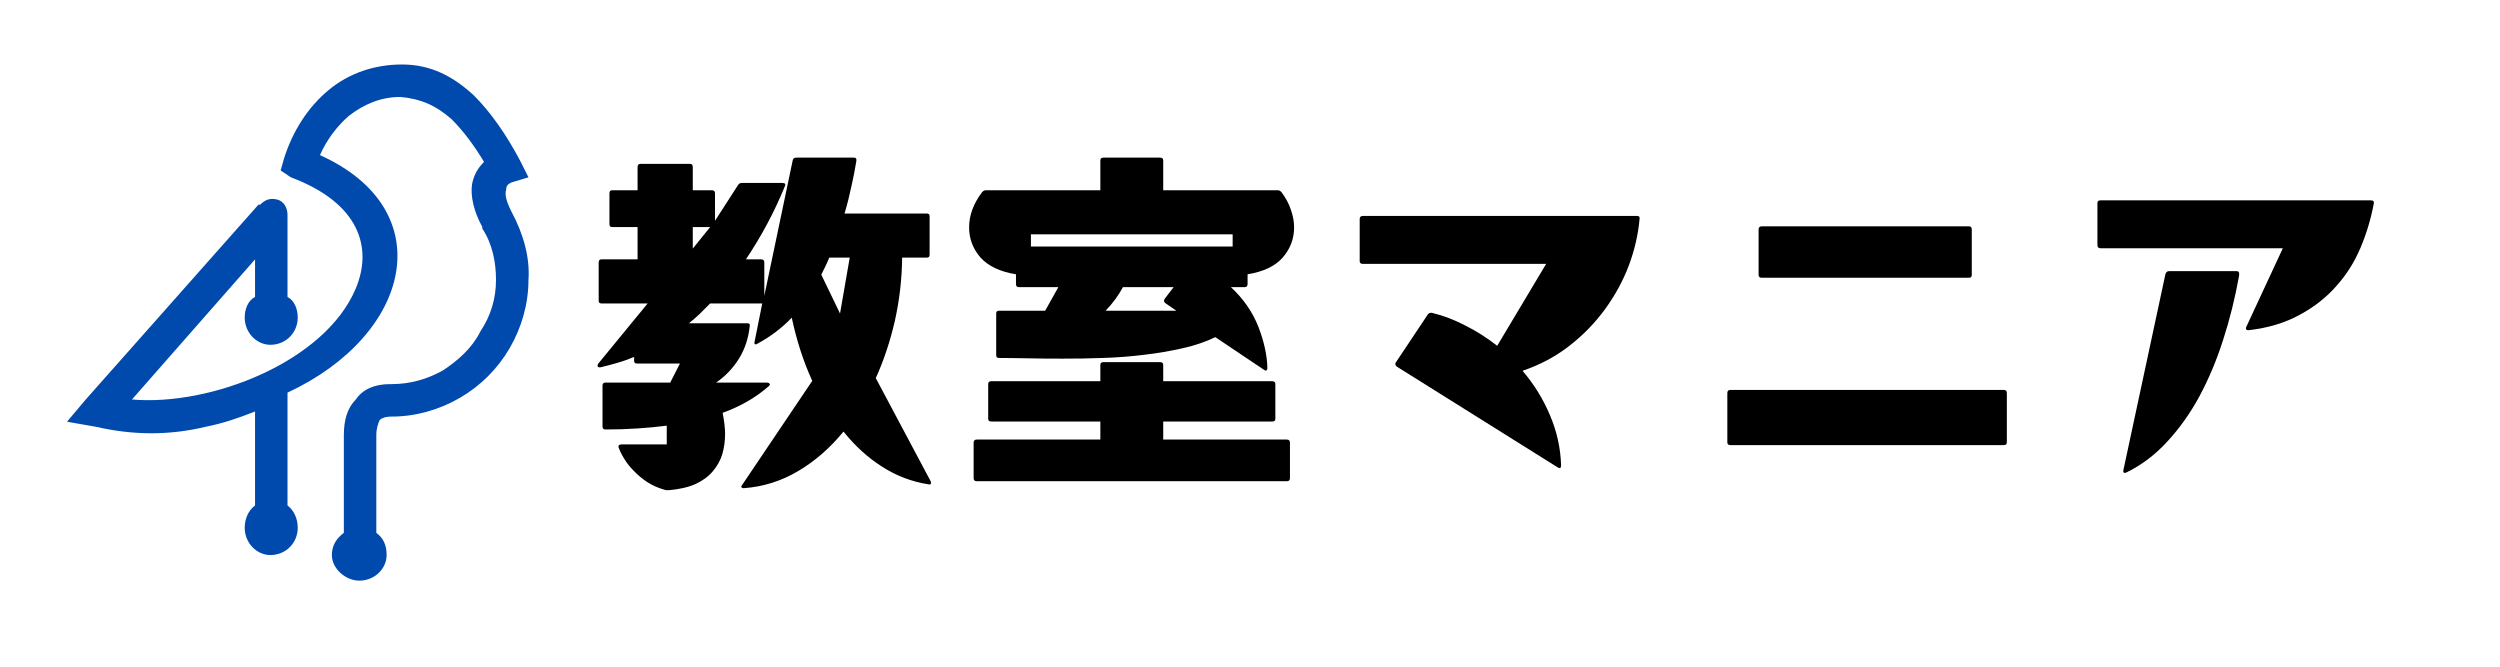
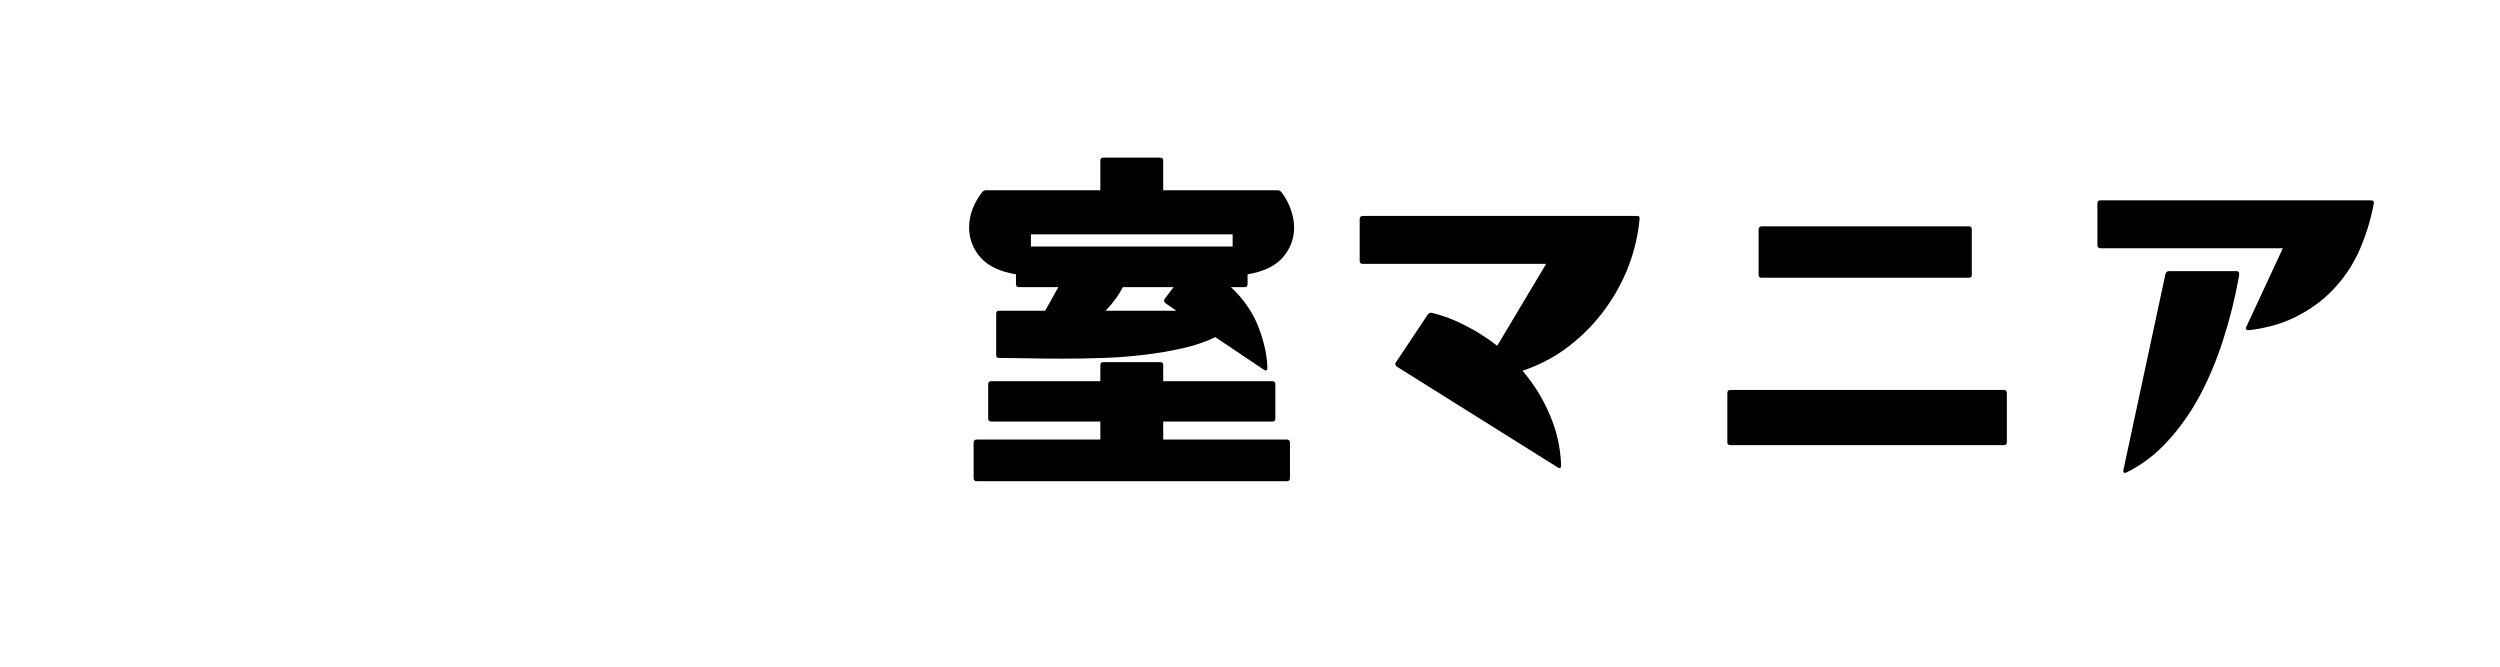
<svg xmlns="http://www.w3.org/2000/svg" width="150" zoomAndPan="magnify" viewBox="0 0 112.5 30" height="40" preserveAspectRatio="xMidYMid meet" version="1.0">
  <defs>
    <g />
    <clipPath id="e3d4b43817">
-       <path d="M 3.008 2.902 L 24 2.902 L 24 26.129 L 3.008 26.129 Z M 3.008 2.902 " clip-rule="nonzero" />
-     </clipPath>
+       </clipPath>
  </defs>
  <g clip-path="url(#e3d4b43817)">
-     <path fill="#004aad" d="M 11.477 22.746 L 11.477 18.516 C 10.707 18.824 10.012 19.055 9.246 19.207 C 7.629 19.594 6.016 19.594 4.324 19.207 L 3.016 18.977 L 3.859 17.977 L 11.629 9.211 L 11.707 9.211 C 11.938 8.98 12.168 8.902 12.473 8.98 C 12.781 9.055 12.938 9.363 12.938 9.672 L 12.938 13.363 C 13.242 13.516 13.398 13.902 13.398 14.285 C 13.398 14.977 12.859 15.516 12.168 15.516 C 11.551 15.516 11.012 14.977 11.012 14.285 C 11.012 13.902 11.168 13.516 11.477 13.363 L 11.477 11.672 L 5.938 17.977 C 9.477 18.285 14.629 16.285 16.012 12.977 C 16.781 11.133 16.168 9.133 13.09 7.98 L 12.629 7.672 L 12.781 7.133 C 13.168 5.902 13.859 4.824 14.781 4.059 C 15.703 3.289 16.859 2.902 18.09 2.902 C 19.395 2.902 20.395 3.441 21.32 4.289 C 22.086 5.055 22.781 6.055 23.395 7.211 L 23.781 7.98 L 23.012 8.211 C 22.855 8.285 22.781 8.363 22.781 8.516 C 22.703 8.75 22.781 9.055 23.012 9.516 C 23.551 10.516 23.855 11.594 23.781 12.594 C 23.781 13.672 23.473 14.746 22.934 15.668 C 22.395 16.594 21.625 17.363 20.703 17.898 C 19.781 18.438 18.703 18.746 17.629 18.746 C 17.32 18.746 17.164 18.824 17.09 18.898 C 17.012 19.055 16.934 19.285 16.934 19.594 L 16.934 23.977 C 17.242 24.207 17.398 24.516 17.398 24.977 C 17.398 25.59 16.859 26.129 16.168 26.129 C 15.551 26.129 14.934 25.59 14.934 24.977 C 14.934 24.516 15.168 24.207 15.473 23.977 L 15.473 19.594 C 15.473 18.898 15.629 18.363 16.012 17.977 C 16.32 17.516 16.859 17.285 17.551 17.285 L 17.629 17.285 C 18.473 17.285 19.242 17.055 19.934 16.668 C 20.625 16.207 21.242 15.668 21.625 14.902 C 22.086 14.207 22.32 13.438 22.32 12.594 C 22.32 11.824 22.164 10.977 21.703 10.285 L 21.703 10.211 C 21.32 9.516 21.164 8.824 21.242 8.285 C 21.32 7.902 21.473 7.594 21.781 7.285 C 21.32 6.52 20.855 5.902 20.32 5.363 C 19.625 4.75 18.934 4.441 18.012 4.363 C 17.164 4.363 16.398 4.672 15.703 5.211 C 15.168 5.672 14.703 6.289 14.398 6.98 C 19.859 9.441 18.551 15.055 12.938 17.668 L 12.938 22.746 C 13.242 22.977 13.398 23.359 13.398 23.746 C 13.398 24.438 12.859 24.977 12.168 24.977 C 11.551 24.977 11.012 24.438 11.012 23.746 C 11.012 23.359 11.168 22.977 11.477 22.746 Z M 11.477 22.746 " fill-opacity="1" fill-rule="nonzero" />
-   </g>
+     </g>
  <g fill="#000000" fill-opacity="1">
    <g transform="translate(26.113, 20.827)">
      <g>
-         <path d="M 3.969 1.234 C 3.906 1.234 3.852 1.227 3.812 1.219 C 3.508 1.133 3.238 1.016 3 0.859 C 2.77 0.703 2.57 0.535 2.406 0.359 C 2.238 0.191 2.098 0.016 1.984 -0.172 C 1.867 -0.359 1.785 -0.523 1.734 -0.672 C 1.734 -0.68 1.727 -0.691 1.719 -0.703 C 1.719 -0.711 1.719 -0.723 1.719 -0.734 C 1.719 -0.797 1.766 -0.828 1.859 -0.828 L 3.891 -0.828 L 3.891 -1.672 C 3.473 -1.617 3.035 -1.578 2.578 -1.547 C 2.129 -1.516 1.645 -1.5 1.125 -1.5 C 1.039 -1.5 1 -1.547 1 -1.641 L 1 -3.469 C 1 -3.562 1.039 -3.609 1.125 -3.609 L 4.047 -3.609 L 4.484 -4.469 L 2.547 -4.469 C 2.461 -4.469 2.422 -4.508 2.422 -4.594 L 2.422 -4.766 C 2.172 -4.66 1.922 -4.57 1.672 -4.5 C 1.422 -4.426 1.164 -4.359 0.906 -4.297 L 0.875 -4.297 C 0.82 -4.297 0.789 -4.312 0.781 -4.344 C 0.77 -4.383 0.781 -4.426 0.812 -4.469 L 3.031 -7.172 L 0.953 -7.172 C 0.867 -7.172 0.828 -7.211 0.828 -7.297 L 0.828 -9.016 C 0.828 -9.109 0.867 -9.156 0.953 -9.156 L 2.578 -9.156 L 2.578 -10.609 L 1.438 -10.609 C 1.352 -10.609 1.312 -10.648 1.312 -10.734 L 1.312 -12.125 C 1.312 -12.219 1.352 -12.266 1.438 -12.266 L 2.578 -12.266 L 2.578 -13.312 C 2.578 -13.406 2.625 -13.453 2.719 -13.453 L 4.938 -13.453 C 5.02 -13.453 5.062 -13.406 5.062 -13.312 L 5.062 -12.266 L 5.922 -12.266 C 6.016 -12.266 6.062 -12.219 6.062 -12.125 L 6.062 -10.891 L 7.109 -12.516 C 7.148 -12.566 7.203 -12.594 7.266 -12.594 L 9.094 -12.594 C 9.219 -12.594 9.254 -12.539 9.203 -12.438 C 8.734 -11.289 8.148 -10.195 7.453 -9.156 L 8.141 -9.156 C 8.234 -9.156 8.281 -9.109 8.281 -9.016 L 8.281 -7.516 L 9.562 -13.625 C 9.582 -13.695 9.633 -13.734 9.719 -13.734 L 12.312 -13.734 C 12.406 -13.734 12.441 -13.68 12.422 -13.578 C 12.367 -13.234 12.297 -12.859 12.203 -12.453 C 12.117 -12.047 12.016 -11.633 11.891 -11.219 L 15.594 -11.219 C 15.676 -11.219 15.719 -11.176 15.719 -11.094 L 15.719 -9.359 C 15.719 -9.273 15.676 -9.234 15.594 -9.234 L 14.484 -9.234 C 14.473 -8.266 14.363 -7.316 14.156 -6.391 C 13.945 -5.473 13.66 -4.613 13.297 -3.812 L 15.766 0.828 C 15.773 0.848 15.781 0.875 15.781 0.906 C 15.781 0.969 15.742 0.988 15.672 0.969 C 14.922 0.852 14.223 0.586 13.578 0.172 C 12.941 -0.234 12.363 -0.758 11.844 -1.406 C 11.238 -0.664 10.555 -0.07 9.797 0.375 C 9.047 0.82 8.234 1.078 7.359 1.141 L 7.344 1.141 C 7.301 1.141 7.27 1.125 7.25 1.094 C 7.238 1.07 7.25 1.039 7.281 1 L 10.438 -3.688 C 10.039 -4.562 9.734 -5.508 9.516 -6.531 C 9.297 -6.301 9.055 -6.086 8.797 -5.891 C 8.535 -5.691 8.258 -5.516 7.969 -5.359 C 7.926 -5.336 7.906 -5.328 7.906 -5.328 C 7.844 -5.328 7.82 -5.367 7.844 -5.453 L 8.188 -7.172 L 5.844 -7.172 C 5.688 -7.016 5.531 -6.859 5.375 -6.703 C 5.219 -6.555 5.055 -6.414 4.891 -6.281 L 7.516 -6.281 C 7.609 -6.281 7.645 -6.238 7.625 -6.156 C 7.57 -5.613 7.41 -5.125 7.141 -4.688 C 6.867 -4.25 6.523 -3.891 6.109 -3.609 L 8.406 -3.609 C 8.457 -3.609 8.492 -3.594 8.516 -3.562 C 8.547 -3.531 8.531 -3.488 8.469 -3.438 C 7.895 -2.938 7.207 -2.539 6.406 -2.25 C 6.438 -2.094 6.461 -1.93 6.484 -1.766 C 6.504 -1.598 6.516 -1.441 6.516 -1.297 C 6.516 -0.984 6.473 -0.68 6.391 -0.391 C 6.305 -0.109 6.164 0.145 5.969 0.375 C 5.77 0.613 5.508 0.805 5.188 0.953 C 4.863 1.098 4.457 1.191 3.969 1.234 Z M 5.062 -9.641 L 5.844 -10.609 L 5.062 -10.609 Z M 10.844 -8.469 L 11.688 -6.719 L 12.125 -9.234 L 11.203 -9.234 C 11.148 -9.098 11.094 -8.969 11.031 -8.844 C 10.969 -8.719 10.906 -8.594 10.844 -8.469 Z M 10.844 -8.469 " />
-       </g>
+         </g>
    </g>
  </g>
  <g fill="#000000" fill-opacity="1">
    <g transform="translate(42.657, 20.827)">
      <g>
        <path d="M 12.031 -5.656 C 11.602 -5.445 11.113 -5.281 10.562 -5.156 C 10.008 -5.031 9.426 -4.93 8.812 -4.859 C 8.207 -4.785 7.594 -4.738 6.969 -4.719 C 6.352 -4.695 5.75 -4.688 5.156 -4.688 C 4.594 -4.688 4.066 -4.691 3.578 -4.703 C 3.086 -4.711 2.66 -4.719 2.297 -4.719 C 2.211 -4.719 2.172 -4.758 2.172 -4.844 L 2.172 -6.719 C 2.172 -6.801 2.211 -6.844 2.297 -6.844 L 4.375 -6.844 L 4.969 -7.906 L 3.188 -7.906 C 3.102 -7.906 3.062 -7.953 3.062 -8.047 L 3.062 -8.484 C 2.352 -8.598 1.82 -8.848 1.469 -9.234 C 1.125 -9.629 0.953 -10.082 0.953 -10.594 C 0.953 -11.133 1.145 -11.66 1.531 -12.172 C 1.582 -12.234 1.641 -12.266 1.703 -12.266 L 6.859 -12.266 L 6.859 -13.609 C 6.859 -13.691 6.906 -13.734 7 -13.734 L 9.547 -13.734 C 9.641 -13.734 9.688 -13.691 9.688 -13.609 L 9.688 -12.266 L 14.844 -12.266 C 14.906 -12.266 14.961 -12.234 15.016 -12.172 C 15.203 -11.922 15.344 -11.656 15.438 -11.375 C 15.531 -11.102 15.578 -10.844 15.578 -10.594 C 15.578 -10.082 15.406 -9.629 15.062 -9.234 C 14.719 -8.848 14.191 -8.598 13.484 -8.484 L 13.484 -8.047 C 13.484 -7.953 13.441 -7.906 13.359 -7.906 L 12.734 -7.906 C 13.297 -7.383 13.707 -6.789 13.969 -6.125 C 14.227 -5.457 14.363 -4.836 14.375 -4.266 C 14.375 -4.211 14.359 -4.176 14.328 -4.156 C 14.297 -4.145 14.258 -4.156 14.219 -4.188 Z M 1.156 -0.906 C 1.156 -1 1.203 -1.047 1.297 -1.047 L 6.859 -1.047 L 6.859 -1.859 L 1.953 -1.859 C 1.859 -1.859 1.812 -1.898 1.812 -1.984 L 1.812 -3.547 C 1.812 -3.629 1.859 -3.672 1.953 -3.672 L 6.859 -3.672 L 6.859 -4.406 C 6.859 -4.488 6.906 -4.531 7 -4.531 L 9.547 -4.531 C 9.641 -4.531 9.688 -4.488 9.688 -4.406 L 9.688 -3.672 L 14.594 -3.672 C 14.688 -3.672 14.734 -3.629 14.734 -3.547 L 14.734 -1.984 C 14.734 -1.898 14.688 -1.859 14.594 -1.859 L 9.688 -1.859 L 9.688 -1.047 L 15.25 -1.047 C 15.344 -1.047 15.391 -1 15.391 -0.906 L 15.391 0.688 C 15.391 0.781 15.344 0.828 15.25 0.828 L 1.297 0.828 C 1.203 0.828 1.156 0.781 1.156 0.688 Z M 3.734 -9.734 L 12.812 -9.734 L 12.812 -10.281 L 3.734 -10.281 Z M 7.094 -6.844 L 10.281 -6.844 L 9.781 -7.188 C 9.719 -7.238 9.707 -7.301 9.75 -7.375 L 10.156 -7.906 L 7.875 -7.906 C 7.676 -7.531 7.414 -7.176 7.094 -6.844 Z M 7.094 -6.844 " />
      </g>
    </g>
  </g>
  <g fill="#000000" fill-opacity="1">
    <g transform="translate(59.202, 20.827)">
      <g>
        <path d="M 3.656 -4.328 C 3.582 -4.391 3.566 -4.453 3.609 -4.516 L 5.047 -6.672 C 5.086 -6.734 5.148 -6.758 5.234 -6.75 C 5.754 -6.625 6.258 -6.43 6.75 -6.172 C 7.25 -5.922 7.723 -5.617 8.172 -5.266 L 10.375 -8.953 L 2.125 -8.953 C 2.031 -8.953 1.984 -8.992 1.984 -9.078 L 1.984 -10.969 C 1.984 -11.062 2.031 -11.109 2.125 -11.109 L 14.469 -11.109 C 14.562 -11.109 14.598 -11.062 14.578 -10.969 C 14.516 -10.27 14.352 -9.57 14.094 -8.875 C 13.832 -8.188 13.477 -7.535 13.031 -6.922 C 12.582 -6.305 12.047 -5.754 11.422 -5.266 C 10.805 -4.785 10.102 -4.41 9.312 -4.141 C 9.832 -3.535 10.242 -2.867 10.547 -2.141 C 10.859 -1.41 11.023 -0.66 11.047 0.109 C 11.047 0.242 10.992 0.273 10.891 0.203 Z M 3.656 -4.328 " />
      </g>
    </g>
  </g>
  <g fill="#000000" fill-opacity="1">
    <g transform="translate(75.746, 20.827)">
      <g>
        <path d="M 2.125 -0.797 C 2.031 -0.797 1.984 -0.836 1.984 -0.922 L 1.984 -3.141 C 1.984 -3.234 2.031 -3.281 2.125 -3.281 L 14.422 -3.281 C 14.516 -3.281 14.562 -3.234 14.562 -3.141 L 14.562 -0.922 C 14.562 -0.836 14.516 -0.797 14.422 -0.797 Z M 3.391 -10.5 C 3.391 -10.594 3.438 -10.641 3.531 -10.641 L 12.859 -10.641 C 12.941 -10.641 12.984 -10.594 12.984 -10.5 L 12.984 -8.453 C 12.984 -8.367 12.941 -8.328 12.859 -8.328 L 3.531 -8.328 C 3.438 -8.328 3.391 -8.367 3.391 -8.453 Z M 3.391 -10.5 " />
      </g>
    </g>
  </g>
  <g fill="#000000" fill-opacity="1">
    <g transform="translate(92.29, 20.827)">
      <g>
        <path d="M 8.906 -5.969 L 8.891 -5.969 C 8.836 -5.969 8.801 -5.984 8.781 -6.016 C 8.77 -6.047 8.773 -6.082 8.797 -6.125 L 10.438 -9.656 L 2.234 -9.656 C 2.141 -9.656 2.094 -9.703 2.094 -9.797 L 2.094 -11.688 C 2.094 -11.77 2.141 -11.812 2.234 -11.812 L 14.391 -11.812 C 14.504 -11.812 14.551 -11.766 14.531 -11.672 C 14.406 -10.992 14.207 -10.332 13.938 -9.688 C 13.664 -9.039 13.301 -8.461 12.844 -7.953 C 12.395 -7.441 11.844 -7.008 11.188 -6.656 C 10.539 -6.301 9.781 -6.07 8.906 -5.969 Z M 5.156 -8.5 C 5.188 -8.582 5.238 -8.625 5.312 -8.625 L 8.359 -8.625 C 8.453 -8.625 8.488 -8.555 8.469 -8.422 C 8.289 -7.422 8.051 -6.457 7.75 -5.531 C 7.457 -4.613 7.102 -3.77 6.688 -3 C 6.27 -2.227 5.785 -1.547 5.234 -0.953 C 4.691 -0.359 4.078 0.102 3.391 0.438 C 3.367 0.445 3.348 0.453 3.328 0.453 C 3.266 0.453 3.242 0.406 3.266 0.312 Z M 5.156 -8.5 " />
      </g>
    </g>
  </g>
</svg>